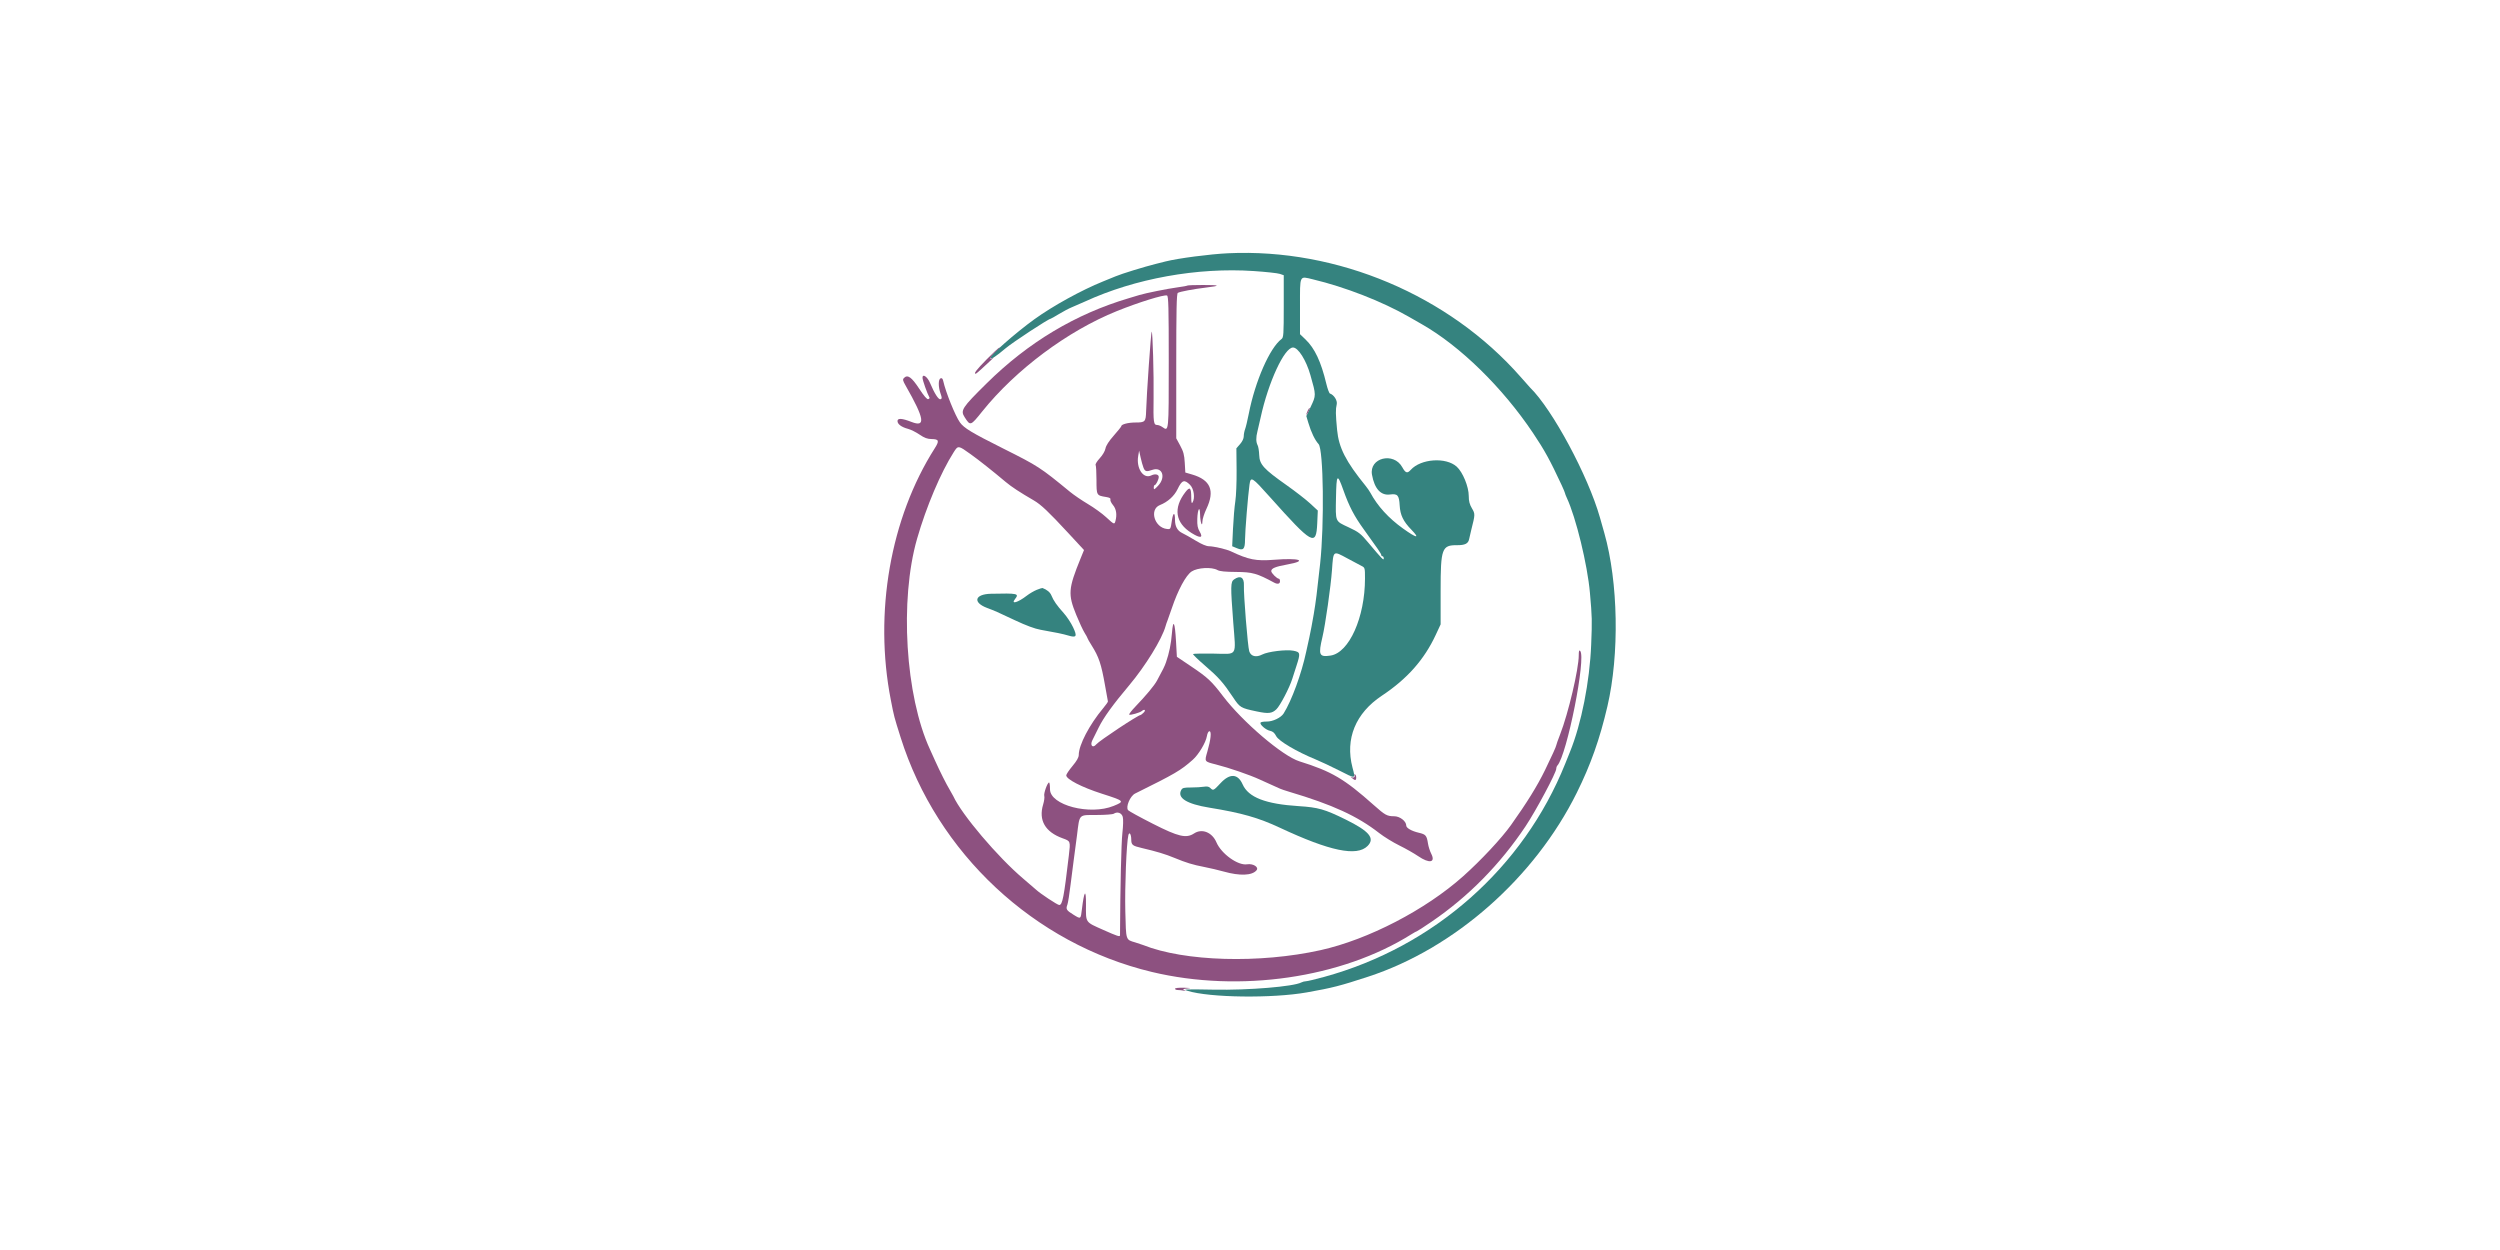
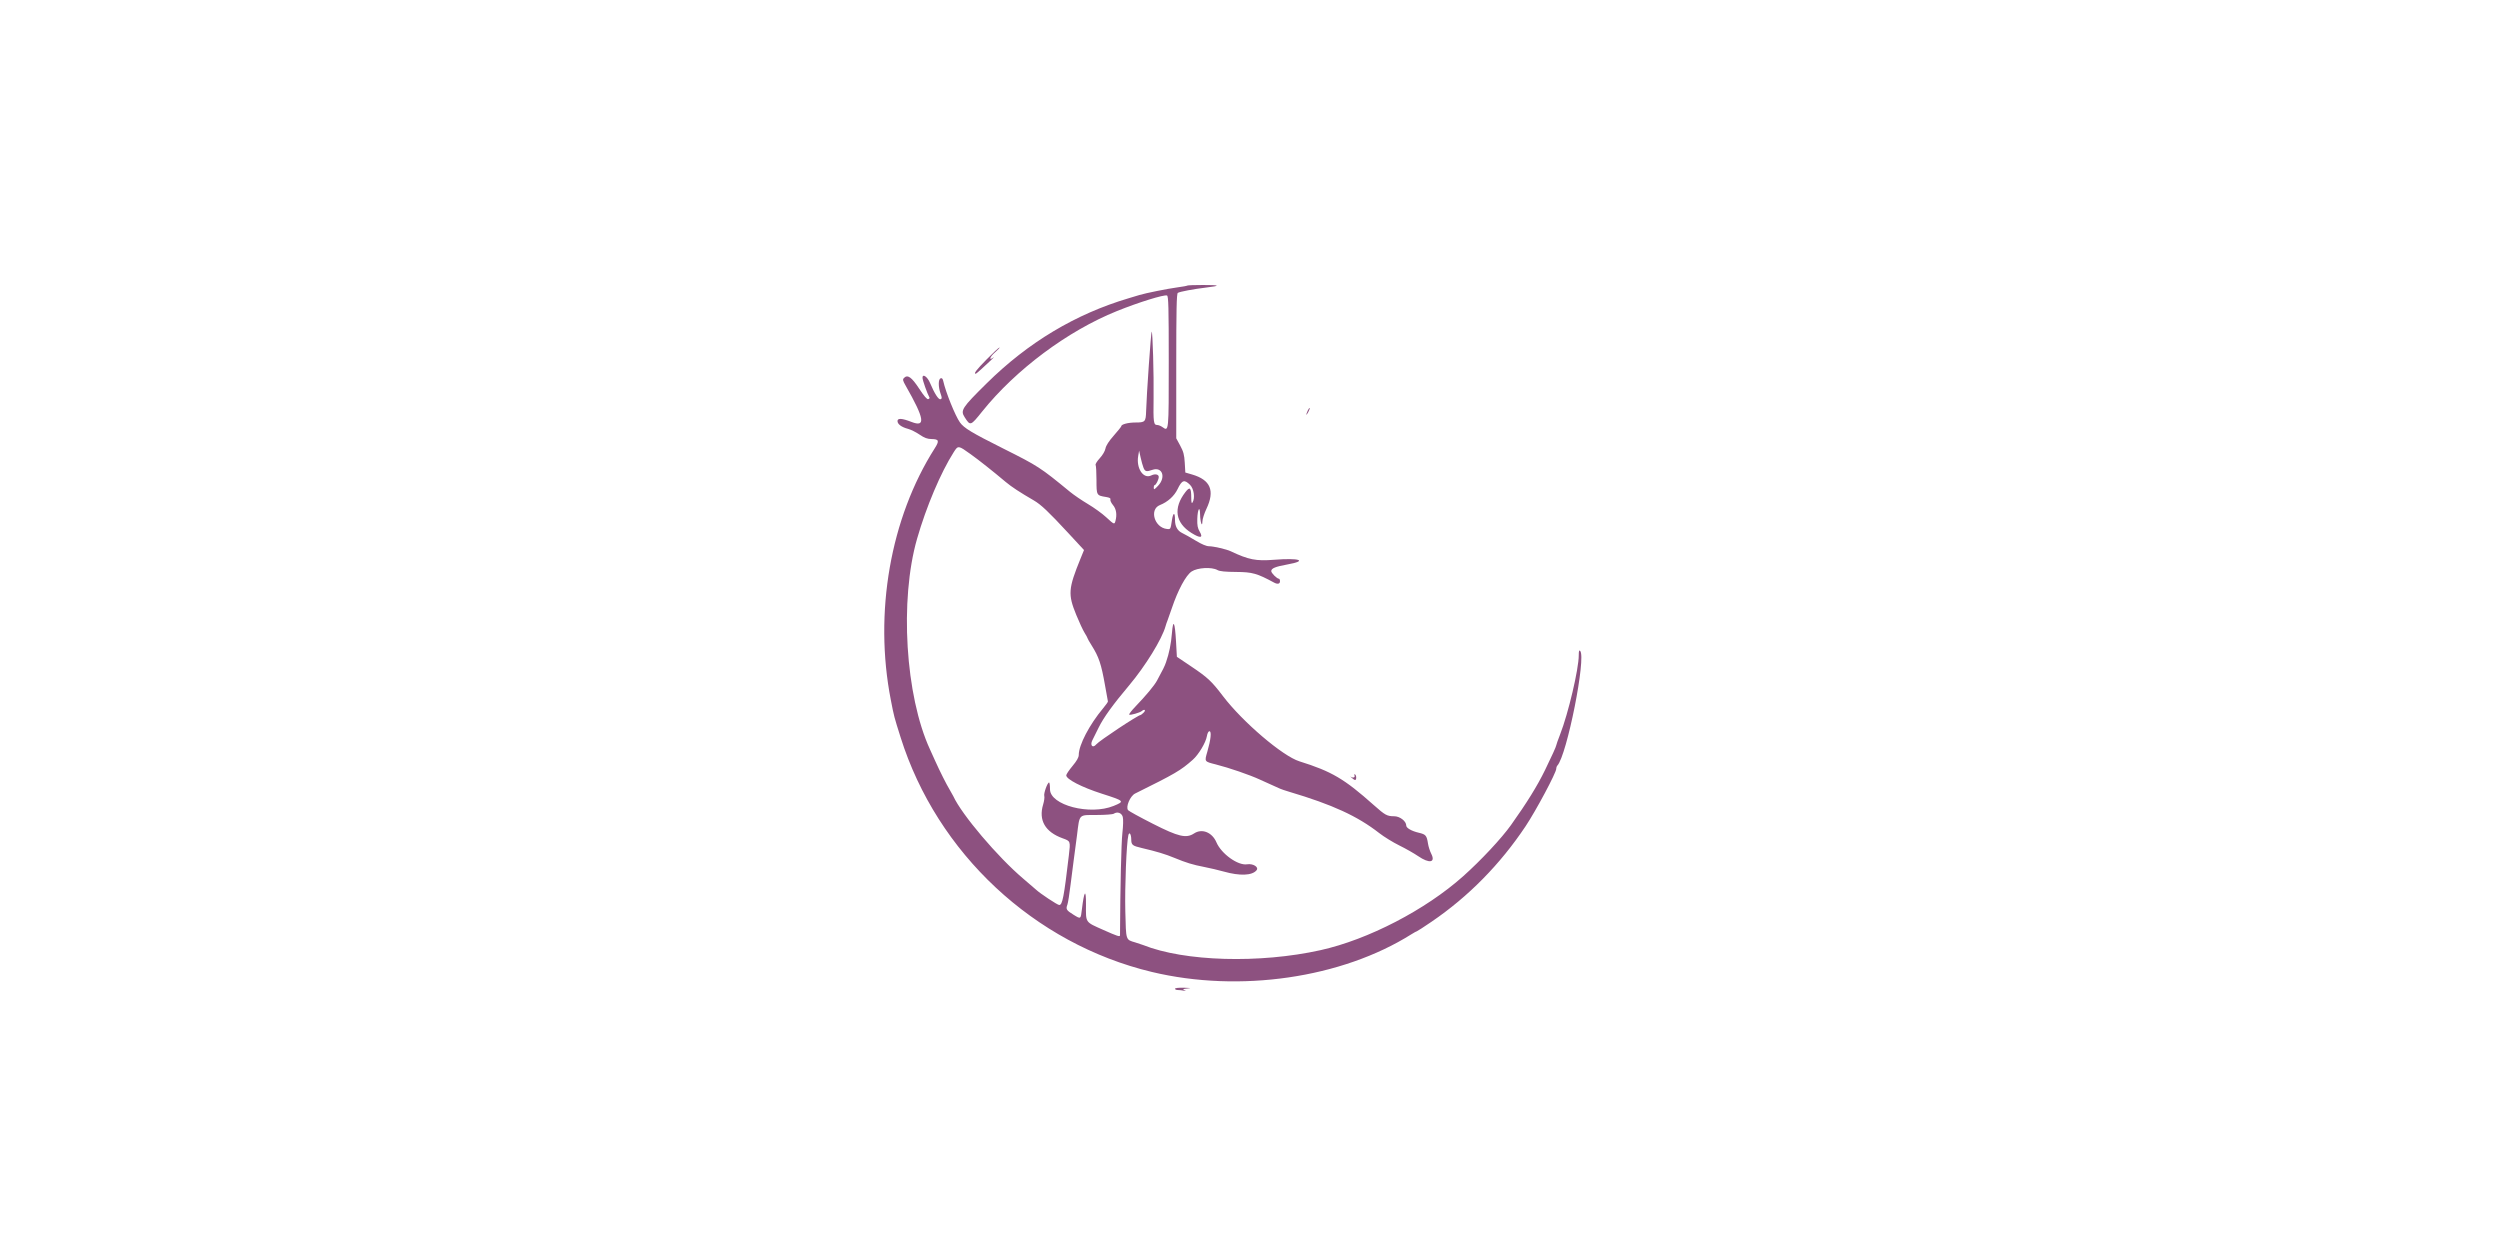
<svg xmlns="http://www.w3.org/2000/svg" id="svg" version="1.1" width="400" height="200" viewBox="0, 0, 400,200">
  <g id="svgg">
-     <path id="path1" d="M196.500 40.521 C 193.578 40.659,188.496 41.324,186.500 41.829 C 186.060 41.941,185.385 42.110,185.000 42.206 C 183.057 42.691,179.488 43.791,178.500 44.209 C 178.280 44.303,177.380 44.669,176.500 45.025 C 173.057 46.414,168.470 48.940,165.500 51.082 C 162.477 53.263,158.182 57.048,158.439 57.306 C 158.633 57.500,159.308 57.066,160.900 55.725 C 162.066 54.744,167.770 51.000,168.100 51.000 C 168.151 51.000,168.757 50.657,169.446 50.238 C 170.136 49.818,171.060 49.333,171.500 49.158 C 171.940 48.984,172.885 48.572,173.600 48.243 C 181.598 44.565,191.589 42.760,200.584 43.366 C 202.551 43.499,204.440 43.704,204.781 43.823 L 205.400 44.039 205.400 49.008 C 205.400 53.508,205.367 54.002,205.050 54.239 C 203.168 55.644,200.823 60.992,199.805 66.200 C 199.600 67.245,199.336 68.353,199.217 68.663 C 199.097 68.973,199.000 69.487,199.000 69.806 C 199.000 70.163,198.773 70.644,198.411 71.057 L 197.821 71.729 197.855 75.214 C 197.873 77.131,197.782 79.375,197.652 80.200 C 197.522 81.025,197.355 82.982,197.282 84.550 L 197.149 87.399 197.892 87.709 C 198.940 88.148,199.199 87.875,199.204 86.326 C 199.208 85.042,199.685 79.185,199.919 77.550 C 200.115 76.174,200.285 76.278,203.210 79.550 C 209.998 87.145,210.591 87.475,210.757 83.752 L 210.849 81.688 209.630 80.560 C 208.960 79.940,207.262 78.621,205.856 77.629 C 202.178 75.034,201.528 74.320,201.474 72.816 C 201.450 72.164,201.334 71.450,201.215 71.229 C 200.950 70.733,200.941 69.974,201.188 69.023 C 201.292 68.625,201.523 67.625,201.703 66.800 C 202.930 61.154,205.499 55.600,206.883 55.600 C 207.710 55.600,208.987 57.626,209.665 60.013 C 210.590 63.270,210.590 63.238,209.706 65.102 L 209.011 66.565 209.328 67.633 C 209.781 69.159,210.385 70.414,210.974 71.055 C 211.755 71.905,211.909 83.878,211.220 90.200 C 210.699 94.980,210.544 96.204,210.194 98.300 C 209.991 99.510,209.675 101.175,209.491 102.000 C 209.307 102.825,209.080 103.860,208.987 104.300 C 208.240 107.803,206.674 112.085,205.384 114.151 C 204.960 114.831,203.635 115.464,202.668 115.449 C 202.191 115.442,201.751 115.517,201.690 115.616 C 201.510 115.907,202.536 116.797,203.205 116.931 C 203.650 117.020,203.922 117.255,204.192 117.785 C 204.592 118.569,207.478 120.272,210.500 121.508 C 211.270 121.823,212.959 122.616,214.252 123.271 C 217.007 124.666,216.888 124.692,216.394 122.792 C 215.203 118.205,216.886 114.106,221.110 111.302 C 225.141 108.627,227.873 105.544,229.709 101.600 L 230.500 99.900 230.500 94.500 C 230.500 87.760,230.699 87.209,233.128 87.230 C 234.396 87.240,234.921 86.976,235.062 86.256 C 235.122 85.950,235.274 85.295,235.399 84.800 C 236.037 82.278,236.038 82.236,235.502 81.322 C 235.129 80.685,235.000 80.179,235.000 79.353 C 235.000 77.872,234.041 75.537,233.075 74.667 C 231.347 73.110,227.336 73.389,225.719 75.178 C 225.166 75.791,224.887 75.704,224.364 74.755 C 222.988 72.260,219.031 73.244,219.518 75.961 C 219.922 78.208,220.931 79.314,222.401 79.119 C 223.613 78.958,223.858 79.235,223.948 80.869 C 224.033 82.410,224.513 83.407,225.818 84.750 C 227.251 86.225,226.694 86.146,224.479 84.560 C 222.172 82.909,220.396 80.961,219.254 78.828 C 219.115 78.568,218.771 78.073,218.491 77.728 C 215.328 73.833,214.206 71.634,213.937 68.800 C 213.696 66.271,213.684 65.489,213.875 64.700 C 214.019 64.106,213.443 63.181,212.794 62.965 C 212.669 62.923,212.405 62.216,212.209 61.394 C 211.363 57.859,210.364 55.733,208.876 54.308 L 208.000 53.469 208.000 49.028 C 208.000 43.888,207.866 44.171,210.059 44.694 C 215.237 45.930,221.139 48.231,225.400 50.675 C 226.335 51.212,227.280 51.753,227.500 51.878 C 233.624 55.366,240.389 61.984,245.276 69.269 C 247.127 72.029,248.013 73.641,249.871 77.637 C 250.162 78.263,250.400 78.834,250.400 78.907 C 250.400 78.980,250.533 79.323,250.695 79.670 C 252.152 82.787,253.997 90.366,254.388 94.844 C 254.739 98.849,254.746 99.171,254.588 103.164 C 254.353 109.071,253.016 115.828,251.197 120.300 C 251.108 120.520,250.762 121.379,250.429 122.209 C 243.747 138.846,229.454 151.485,211.870 156.304 C 210.474 156.687,209.161 157.000,208.953 157.000 C 208.744 157.000,208.419 157.083,208.231 157.184 C 206.979 157.854,199.796 158.449,194.200 158.346 C 189.613 158.261,189.191 158.280,190.000 158.533 C 193.531 159.635,203.556 159.765,209.100 158.782 C 213.175 158.059,214.403 157.744,218.900 156.273 C 232.720 151.753,245.525 140.466,252.283 126.849 C 254.514 122.354,255.964 118.260,257.189 113.000 C 259.126 104.679,258.922 93.159,256.697 85.300 C 256.541 84.750,256.223 83.625,255.989 82.800 C 254.093 76.113,248.370 65.472,244.803 62.000 C 244.746 61.945,244.070 61.182,243.300 60.306 C 231.832 47.245,213.978 39.697,196.500 40.521 M214.934 78.410 C 215.868 81.037,216.658 82.554,218.209 84.700 C 220.489 87.852,221.000 88.603,221.000 88.797 C 221.000 88.909,221.090 89.000,221.200 89.000 C 221.310 89.000,221.400 89.158,221.400 89.350 C 221.399 89.732,221.171 89.498,218.868 86.754 C 217.699 85.361,217.392 85.124,215.763 84.361 C 213.584 83.340,213.686 83.582,213.760 79.601 C 213.830 75.815,213.963 75.680,214.934 78.410 M215.566 89.335 C 216.520 89.849,217.548 90.396,217.850 90.550 C 218.386 90.822,218.400 90.872,218.399 92.565 C 218.396 98.772,215.859 104.446,212.887 104.892 C 211.060 105.165,210.905 104.813,211.588 101.935 C 212.055 99.971,212.928 93.842,213.118 91.200 C 213.346 88.027,213.260 88.092,215.566 89.335 M197.445 92.711 C 196.885 93.103,196.874 93.743,197.324 99.633 C 197.748 105.177,198.086 104.642,194.203 104.580 C 192.444 104.551,190.954 104.580,190.891 104.643 C 190.828 104.706,191.675 105.531,192.773 106.477 C 194.973 108.371,195.704 109.194,197.263 111.530 C 198.398 113.230,198.484 113.282,201.084 113.830 C 202.941 114.222,203.510 114.160,204.217 113.490 C 204.816 112.922,206.317 110.047,206.769 108.600 C 206.889 108.215,207.178 107.315,207.412 106.600 C 208.100 104.491,208.069 104.333,206.930 104.113 C 205.791 103.893,202.869 104.251,201.958 104.722 C 200.971 105.232,200.139 105.024,199.877 104.200 C 199.640 103.456,198.960 95.060,199.025 93.682 C 199.086 92.380,198.463 91.998,197.445 92.711 M165.885 94.372 C 165.437 94.552,164.717 94.974,164.285 95.309 C 162.878 96.400,161.698 96.747,162.391 95.866 C 163.106 94.957,162.876 94.906,158.557 95.002 C 155.954 95.061,155.587 96.382,157.928 97.268 C 159.288 97.782,159.381 97.824,162.400 99.246 C 164.185 100.087,165.574 100.602,166.500 100.765 C 168.960 101.199,170.079 101.432,170.939 101.688 C 172.247 102.078,172.385 101.836,171.692 100.362 C 171.367 99.668,170.695 98.650,170.199 98.100 C 169.110 96.891,168.561 96.105,168.226 95.277 C 168.019 94.766,167.530 94.356,166.800 94.081 C 166.745 94.061,166.333 94.191,165.885 94.372 M195.292 125.300 C 194.161 126.515,194.110 126.539,193.651 126.079 C 193.422 125.850,193.127 125.793,192.615 125.877 C 192.222 125.942,191.296 125.997,190.557 125.998 C 189.401 126.000,189.183 126.058,188.990 126.418 C 188.321 127.668,189.875 128.637,193.489 129.225 C 198.653 130.064,201.357 130.834,204.790 132.441 C 212.782 136.181,217.091 137.079,218.809 135.360 C 220.040 134.129,219.097 132.991,215.296 131.120 C 211.963 129.479,210.910 129.179,207.800 128.982 C 202.491 128.646,199.741 127.580,198.822 125.503 C 198.057 123.773,196.781 123.700,195.292 125.300 " stroke="none" fill="#35837f" fill-rule="evenodd" data-index="1" />
    <path id="path2" d="M189.978 45.689 C 189.929 45.738,189.216 45.868,188.394 45.979 C 186.803 46.193,183.296 46.898,182.300 47.204 C 181.970 47.306,181.205 47.536,180.600 47.715 C 172.081 50.241,164.498 54.785,157.860 61.344 C 153.893 65.263,153.641 65.652,154.347 66.757 C 155.256 68.178,155.280 68.170,157.138 65.854 C 162.530 59.133,170.809 52.959,178.700 49.774 C 182.164 48.375,186.259 47.103,186.723 47.281 C 186.954 47.370,187.000 49.128,187.000 57.900 C 187.000 69.269,187.021 69.058,185.965 68.318 C 185.715 68.143,185.356 68.000,185.167 68.000 C 184.571 68.000,184.516 67.596,184.573 63.702 C 184.628 59.999,184.425 52.909,184.268 53.065 C 184.151 53.182,183.455 63.148,183.378 65.800 C 183.330 67.485,183.222 67.600,181.685 67.600 C 180.498 67.600,179.400 67.889,179.400 68.202 C 179.400 68.278,178.862 68.950,178.204 69.695 C 177.418 70.585,176.963 71.293,176.875 71.761 C 176.797 72.181,176.419 72.822,175.954 73.327 C 175.520 73.797,175.226 74.281,175.300 74.401 C 175.375 74.521,175.436 75.606,175.437 76.813 C 175.439 79.265,175.444 79.274,176.960 79.517 C 177.531 79.608,177.739 79.727,177.665 79.920 C 177.607 80.071,177.794 80.472,178.080 80.812 C 178.603 81.434,178.744 82.342,178.474 83.350 C 178.311 83.957,178.266 83.938,176.971 82.743 C 176.351 82.169,175.046 81.227,174.071 80.648 C 173.097 80.069,171.805 79.189,171.200 78.692 C 166.424 74.769,166.120 74.572,160.488 71.750 C 155.457 69.228,154.233 68.489,153.590 67.586 C 152.837 66.528,151.310 62.743,150.916 60.957 C 150.833 60.582,150.704 60.450,150.498 60.528 C 150.113 60.676,150.106 61.884,150.486 62.959 C 150.731 63.654,150.731 63.784,150.489 63.876 C 150.179 63.996,149.530 62.991,148.795 61.250 C 148.381 60.273,147.600 59.740,147.600 60.436 C 147.600 60.825,148.356 62.969,148.725 63.629 C 148.765 63.700,148.672 63.806,148.518 63.865 C 148.332 63.937,147.850 63.378,147.076 62.197 C 145.860 60.341,145.226 59.888,144.649 60.465 C 144.398 60.716,144.433 60.879,144.916 61.727 C 147.932 67.015,148.152 68.417,145.821 67.504 C 144.329 66.919,143.600 66.874,143.600 67.367 C 143.600 67.870,144.238 68.341,145.300 68.621 C 145.740 68.738,146.562 69.149,147.127 69.534 C 147.916 70.073,148.367 70.239,149.068 70.249 C 150.238 70.267,150.324 70.527,149.557 71.732 C 142.453 82.896,139.807 98.063,142.533 112.000 C 143.060 114.699,143.037 114.609,144.099 117.983 C 149.935 136.517,165.446 150.997,184.300 155.513 C 198.347 158.877,214.677 156.502,225.846 149.470 C 226.256 149.211,226.642 149.000,226.703 149.000 C 226.764 149.000,227.823 148.312,229.057 147.471 C 234.949 143.454,240.016 138.309,244.093 132.200 C 245.755 129.709,249.000 123.630,249.000 123.007 C 249.000 122.827,249.080 122.595,249.177 122.490 C 250.704 120.853,253.826 105.146,252.823 104.143 C 252.659 103.979,252.600 104.166,252.600 104.854 C 252.600 107.047,250.924 114.166,249.623 117.495 C 249.280 118.373,249.000 119.164,249.000 119.254 C 249.000 119.415,248.251 121.066,247.210 123.200 C 245.970 125.743,244.316 128.417,241.766 132.000 C 240.248 134.134,236.961 137.651,234.095 140.209 C 228.083 145.575,218.905 150.331,211.300 152.023 C 201.539 154.193,189.532 153.847,182.900 151.205 C 182.680 151.117,182.113 150.929,181.640 150.787 C 180.095 150.324,180.168 150.551,180.050 145.787 C 179.955 141.915,180.238 134.867,180.539 133.631 C 180.688 133.016,180.991 133.456,181.000 134.300 C 181.009 135.195,181.172 135.328,182.700 135.685 C 185.068 136.240,186.441 136.655,187.900 137.257 C 189.823 138.050,190.832 138.358,192.700 138.720 C 193.580 138.890,194.975 139.219,195.800 139.450 C 198.386 140.175,200.337 140.099,201.046 139.244 C 201.463 138.742,200.496 138.134,199.528 138.288 C 198.076 138.520,195.415 136.612,194.631 134.777 C 193.945 133.169,192.323 132.517,191.062 133.344 C 189.795 134.174,188.564 133.886,184.456 131.800 C 182.398 130.755,180.614 129.777,180.493 129.627 C 180.079 129.116,180.823 127.358,181.620 126.963 C 188.050 123.781,188.905 123.280,190.845 121.561 C 191.785 120.727,192.928 118.817,193.102 117.787 C 193.183 117.311,193.345 117.000,193.514 117.000 C 193.871 117.000,193.731 118.340,193.171 120.276 C 192.707 121.879,192.682 121.841,194.500 122.300 C 196.664 122.848,199.943 123.975,201.600 124.742 C 202.425 125.123,203.415 125.570,203.800 125.735 C 204.185 125.899,204.635 126.102,204.800 126.185 C 204.965 126.268,205.640 126.496,206.300 126.692 C 213.219 128.750,217.171 130.566,220.686 133.301 C 221.449 133.894,222.889 134.780,223.886 135.271 C 224.884 135.761,226.240 136.530,226.900 136.980 C 228.709 138.215,229.727 138.024,228.994 136.589 C 228.783 136.175,228.551 135.446,228.478 134.968 C 228.281 133.682,228.124 133.497,227.010 133.240 C 225.864 132.976,225.000 132.482,225.000 132.092 C 225.000 131.389,223.979 130.600,223.069 130.600 C 221.931 130.600,221.625 130.433,219.815 128.822 C 215.079 124.607,213.081 123.431,207.900 121.810 C 205.219 120.971,198.841 115.532,195.692 111.400 C 193.833 108.960,193.253 108.419,190.539 106.594 L 188.300 105.088 188.165 102.653 C 187.990 99.495,187.703 98.915,187.507 101.321 C 187.366 103.050,187.076 104.472,186.560 105.970 C 186.339 106.609,186.085 107.125,185.118 108.900 C 184.678 109.707,183.406 111.236,181.659 113.058 C 181.048 113.695,180.605 114.272,180.673 114.340 C 180.811 114.477,182.388 114.028,182.690 113.765 C 183.111 113.399,183.390 113.610,183.000 114.000 C 182.780 114.220,182.554 114.400,182.498 114.400 C 182.099 114.400,175.886 118.514,175.400 119.100 C 174.842 119.772,174.361 119.269,174.775 118.447 C 174.872 118.256,175.328 117.335,175.790 116.400 C 176.587 114.788,178.045 112.770,180.673 109.644 C 183.269 106.556,185.909 102.267,186.486 100.200 C 186.562 99.925,186.700 99.520,186.793 99.300 C 186.885 99.080,187.202 98.180,187.498 97.300 C 188.476 94.393,189.745 92.042,190.661 91.437 C 191.606 90.813,193.882 90.689,194.800 91.211 C 195.154 91.412,196.032 91.501,197.800 91.512 C 200.378 91.529,201.122 91.739,203.847 93.212 C 204.411 93.517,204.800 93.430,204.800 93.000 C 204.800 92.780,204.724 92.600,204.631 92.600 C 204.317 92.600,203.400 91.689,203.400 91.377 C 203.400 90.934,204.063 90.661,205.986 90.313 C 209.306 89.713,207.957 89.239,203.850 89.564 C 200.960 89.792,199.788 89.561,196.900 88.194 C 196.232 87.878,194.157 87.400,193.455 87.400 C 193.025 87.400,192.282 87.090,191.337 86.516 C 190.536 86.030,189.551 85.475,189.148 85.283 C 188.382 84.917,188.000 84.220,188.000 83.187 C 188.000 81.865,187.699 81.933,187.499 83.300 C 187.294 84.697,187.293 84.700,186.697 84.634 C 184.700 84.412,183.855 81.497,185.587 80.810 C 186.839 80.314,187.882 79.371,188.415 78.256 C 189.115 76.793,189.496 76.665,190.415 77.585 C 191.033 78.203,191.240 79.718,190.800 80.400 C 190.662 80.614,190.604 80.385,190.600 79.600 C 190.591 78.001,190.383 77.808,189.665 78.735 C 187.690 81.286,188.041 83.651,190.635 85.273 C 192.068 86.169,192.557 86.089,191.949 85.059 C 191.623 84.507,191.538 84.055,191.566 83.033 C 191.610 81.446,191.993 80.828,192.014 82.310 C 192.031 83.514,192.364 84.505,192.386 83.419 C 192.394 83.045,192.682 82.145,193.027 81.419 C 194.416 78.498,193.692 76.779,190.711 75.912 L 189.652 75.604 189.561 74.039 C 189.487 72.767,189.352 72.255,188.835 71.302 L 188.200 70.129 188.200 58.576 C 188.200 49.554,188.255 46.988,188.450 46.862 C 188.757 46.663,190.962 46.250,193.081 45.995 C 195.376 45.719,195.191 45.600,192.467 45.600 C 191.147 45.600,190.027 45.640,189.978 45.689 M157.864 57.501 C 156.211 59.186,155.743 59.800,156.112 59.800 C 156.173 59.800,156.601 59.448,157.062 59.017 C 157.523 58.587,158.215 57.944,158.600 57.588 C 158.985 57.232,159.140 57.057,158.945 57.199 C 158.155 57.774,158.363 57.105,159.200 56.380 C 159.695 55.952,160.016 55.601,159.914 55.601 C 159.812 55.600,158.889 56.455,157.864 57.501 M209.232 65.709 C 208.897 66.444,208.961 66.601,209.324 65.932 C 209.493 65.620,209.594 65.327,209.548 65.281 C 209.502 65.236,209.360 65.428,209.232 65.709 M155.300 72.668 C 156.653 73.638,158.825 75.359,160.900 77.104 C 161.826 77.883,163.162 78.761,165.400 80.060 C 166.558 80.732,167.750 81.859,170.892 85.252 L 173.441 88.005 172.893 89.352 C 170.919 94.207,170.852 95.085,172.207 98.400 C 172.679 99.555,173.275 100.836,173.533 101.246 C 173.790 101.656,174.000 102.043,174.000 102.106 C 174.000 102.168,174.295 102.687,174.656 103.260 C 175.827 105.119,176.199 106.229,176.812 109.700 C 177.045 111.020,177.250 112.160,177.268 112.233 C 177.286 112.306,176.940 112.797,176.500 113.323 C 174.299 115.957,172.600 119.212,172.600 120.794 C 172.600 121.186,172.287 121.739,171.600 122.562 C 171.050 123.220,170.600 123.891,170.600 124.053 C 170.600 124.680,173.086 125.961,176.306 126.994 C 179.932 128.156,179.983 128.208,178.185 128.944 C 174.393 130.495,168.000 128.829,168.000 126.290 C 168.000 125.690,167.933 125.200,167.850 125.201 C 167.589 125.202,166.962 126.966,167.085 127.354 C 167.150 127.558,167.069 128.170,166.904 128.713 C 166.138 131.237,167.225 133.122,170.029 134.130 C 171.289 134.583,171.287 134.575,171.019 136.844 C 170.221 143.618,169.991 144.800,169.471 144.800 C 169.193 144.800,166.380 142.935,165.752 142.334 C 165.613 142.202,164.690 141.407,163.700 140.569 C 159.646 137.136,153.867 130.321,152.534 127.400 C 152.458 127.235,152.206 126.785,151.974 126.400 C 151.421 125.485,150.398 123.453,149.609 121.700 C 149.262 120.930,148.896 120.120,148.795 119.900 C 144.854 111.345,143.915 96.012,146.731 86.200 C 148.193 81.103,150.526 75.592,152.591 72.355 C 153.301 71.242,153.315 71.244,155.300 72.668 M182.964 74.850 C 183.213 75.456,183.433 75.507,184.374 75.179 C 185.963 74.625,186.592 76.344,185.300 77.714 C 184.683 78.368,184.600 78.405,184.600 78.028 C 184.600 77.793,184.676 77.600,184.768 77.600 C 184.962 77.600,185.400 76.708,185.400 76.312 C 185.400 75.889,184.805 75.768,184.205 76.068 C 182.944 76.696,181.767 74.936,182.114 72.942 L 182.260 72.100 182.499 73.200 C 182.631 73.805,182.840 74.547,182.964 74.850 M216.724 124.090 C 216.849 124.417,216.436 124.521,216.086 124.250 C 215.979 124.168,216.061 124.258,216.268 124.450 C 216.475 124.642,216.724 124.800,216.822 124.800 C 217.065 124.800,217.048 124.053,216.802 123.901 C 216.689 123.831,216.655 123.912,216.724 124.090 M179.642 130.700 C 179.740 131.050,179.714 132.133,179.581 133.300 C 179.405 134.838,179.244 141.762,179.201 149.650 C 179.199 149.929,178.806 149.802,176.507 148.777 C 173.597 147.481,173.738 147.688,173.758 144.744 C 173.776 142.103,173.466 142.461,173.103 145.500 C 172.913 147.092,172.934 147.079,171.775 146.366 C 170.626 145.658,170.508 145.469,170.777 144.761 C 170.883 144.482,171.112 143.049,171.287 141.577 C 171.461 140.105,171.691 138.315,171.797 137.600 C 171.904 136.885,172.142 135.085,172.326 133.600 C 172.750 130.186,172.538 130.401,175.474 130.397 C 176.809 130.395,178.035 130.304,178.200 130.195 C 178.774 129.815,179.461 130.056,179.642 130.700 M188.000 158.200 C 188.000 158.310,188.203 158.401,188.450 158.403 C 188.697 158.404,189.125 158.451,189.400 158.507 C 189.829 158.594,189.843 158.582,189.500 158.426 C 189.173 158.276,189.264 158.227,190.000 158.156 C 190.686 158.090,190.556 158.062,189.450 158.035 C 188.593 158.014,188.000 158.082,188.000 158.200 " stroke="none" fill="#8d5180" fill-rule="evenodd" data-index="2" />
  </g>
</svg>